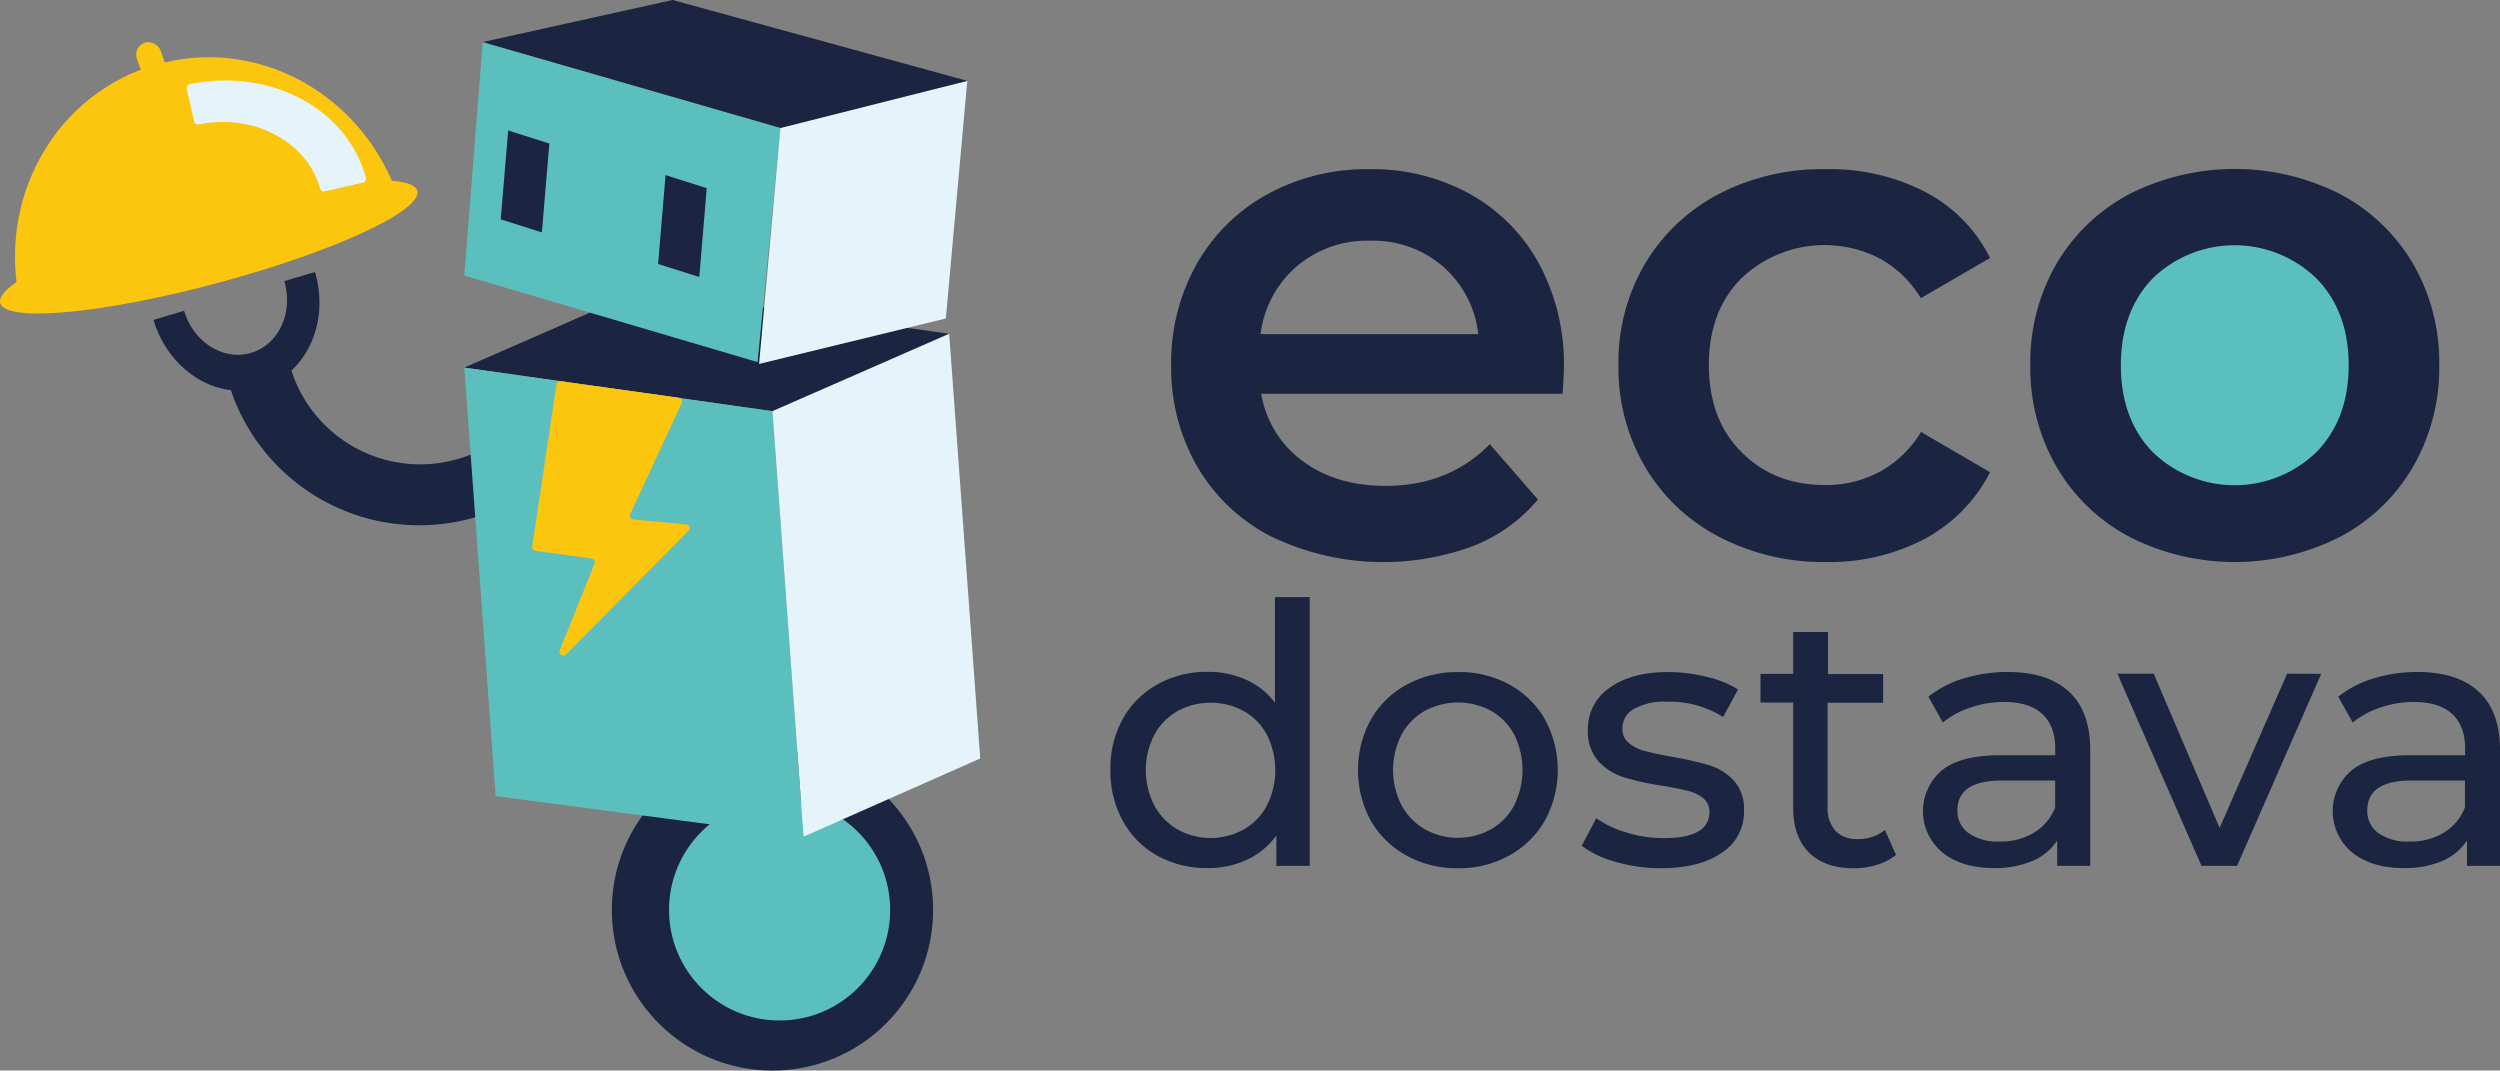
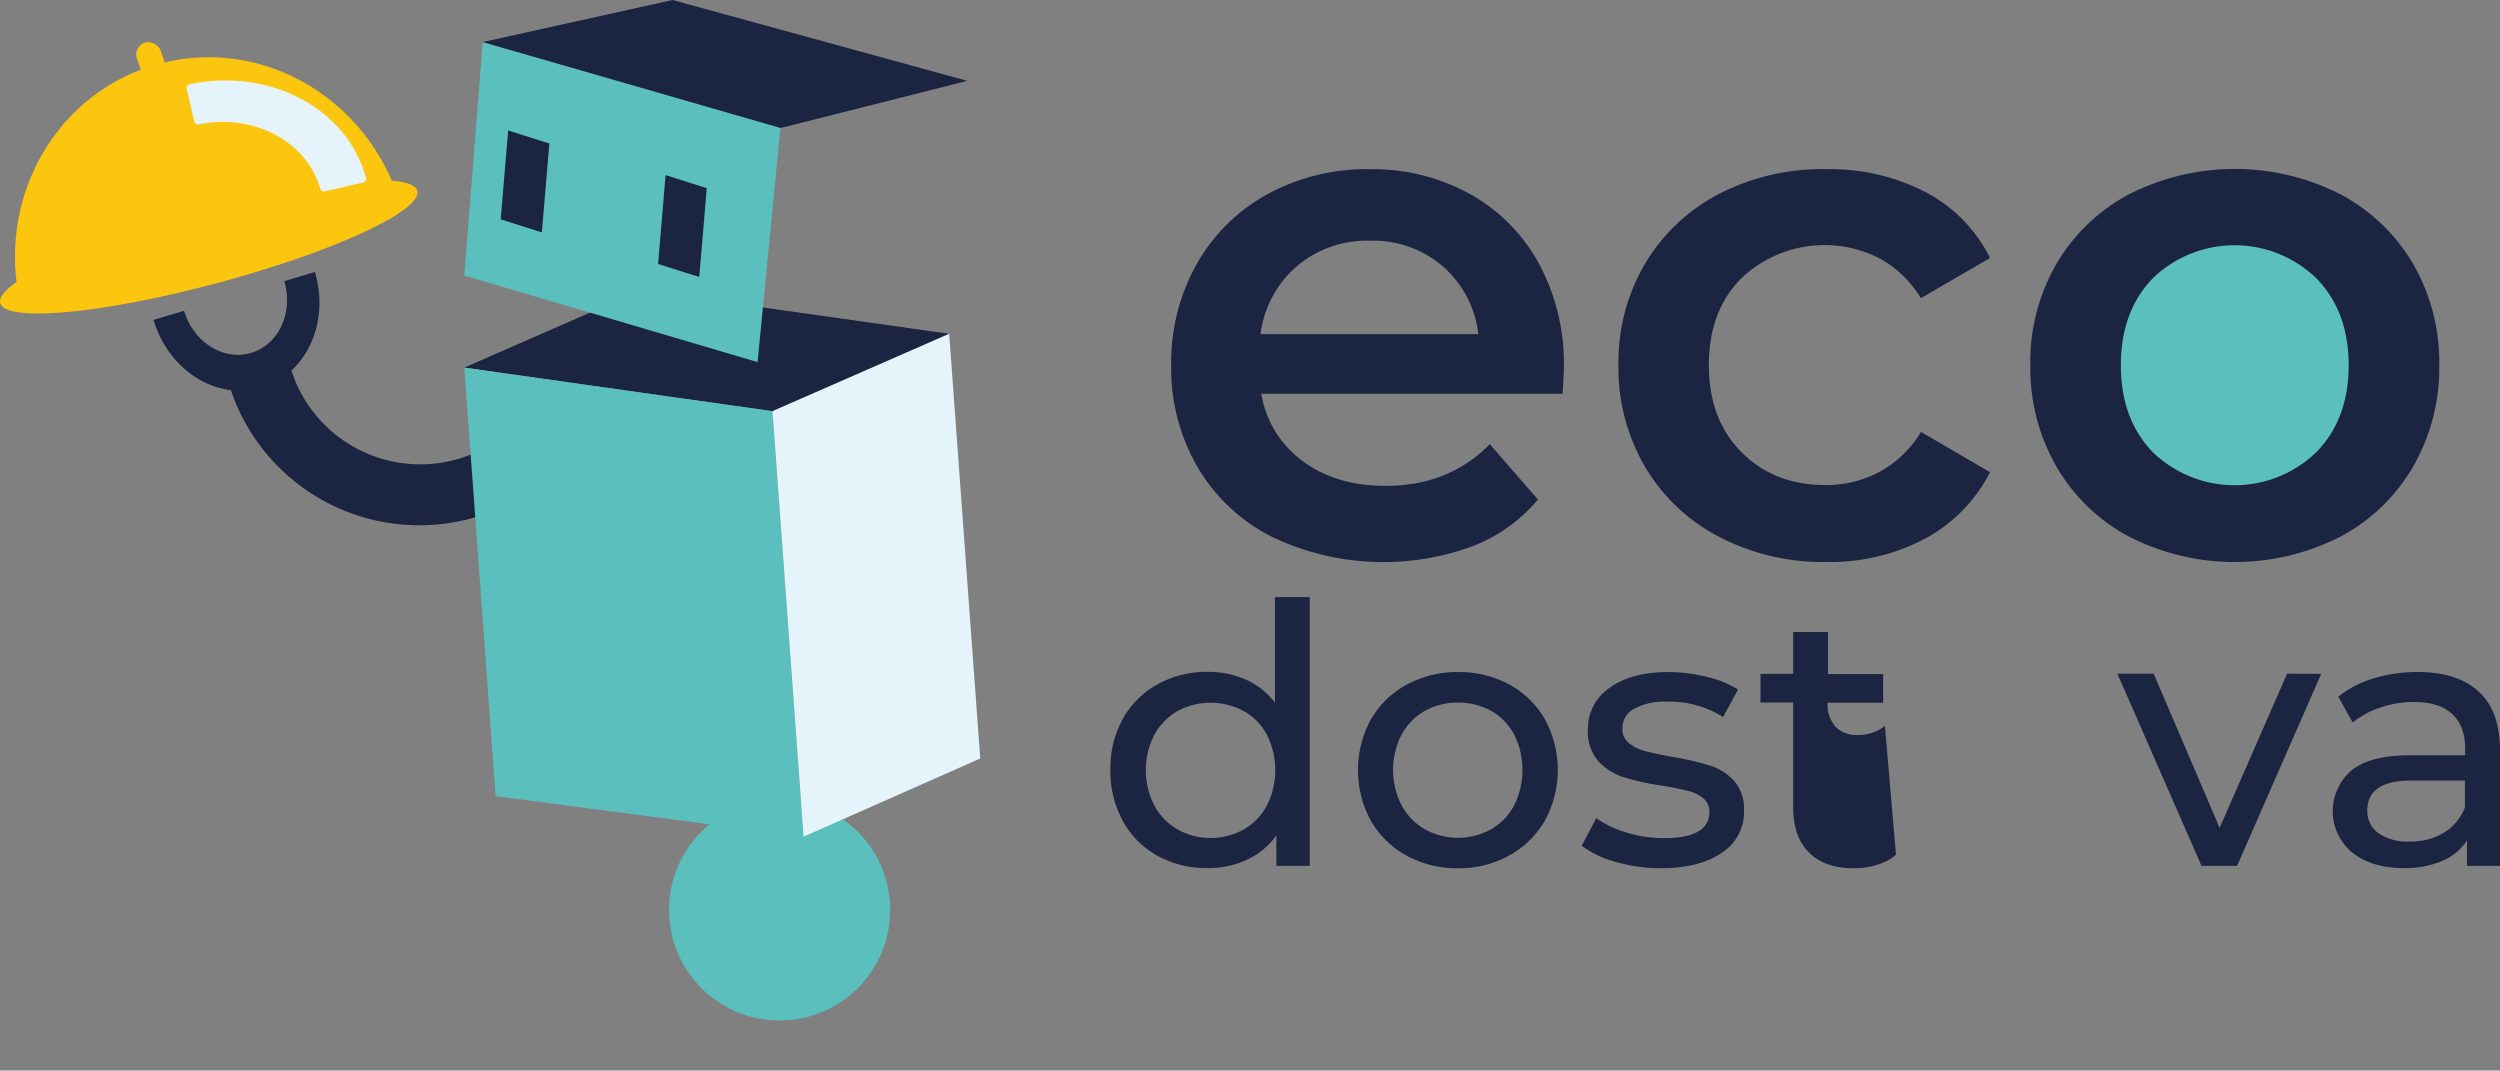
<svg xmlns="http://www.w3.org/2000/svg" viewBox="0 0 502.38 215.13">
  <rect x="0" y="0" width="502.38" height="215.13" fill="#808080" stroke="none" />
  <defs>
    <style>.cls-1{fill:#5abfbd;}.cls-2{fill:#1b2440;}.cls-3{fill:#e5f4fb;}.cls-4{fill:#fcc50e;}</style>
  </defs>
  <g id="Layer_2" data-name="Layer 2">
    <g id="Layer_1-2" data-name="Layer 1">
      <circle class="cls-1" cx="447.9" cy="74.85" r="35.97" />
      <path class="cls-2" d="M314,79.13H253.45a21,21,0,0,0,8.3,13.51q6.72,5,16.69,5,12.71,0,20.94-8.38l9.67,11.12a32.45,32.45,0,0,1-13.14,9.39,52,52,0,0,1-40.29-1.88,36.25,36.25,0,0,1-15-14.08,39.68,39.68,0,0,1-5.27-20.43,40.37,40.37,0,0,1,5.12-20.3A36.41,36.41,0,0,1,254.75,39a41.51,41.51,0,0,1,20.51-5,40.49,40.49,0,0,1,20.15,5,35.25,35.25,0,0,1,13.86,14,42.49,42.49,0,0,1,5,20.87C314.25,75,314.16,76.82,314,79.13ZM260.6,53.5a21.5,21.5,0,0,0-7.29,13.64h43.76A21.28,21.28,0,0,0,290,53.57a21.51,21.51,0,0,0-14.73-5.2A21.76,21.76,0,0,0,260.6,53.5Z" />
      <path class="cls-2" d="M345.45,107.87a37.06,37.06,0,0,1-14.88-14.08,39.34,39.34,0,0,1-5.34-20.43A39,39,0,0,1,330.57,53a37.37,37.37,0,0,1,14.81-14,45.07,45.07,0,0,1,21.59-5,41.59,41.59,0,0,1,20,4.62A30,30,0,0,1,399.9,51.84L386,59.92a22,22,0,0,0-8.3-8,24.25,24.25,0,0,0-27.66,3.9q-6.65,6.57-6.64,17.55T350,90.9q6.57,6.59,16.83,6.57a22.61,22.61,0,0,0,10.9-2.67,22,22,0,0,0,8.3-8l13.87,8.09a31.32,31.32,0,0,1-13.07,13.36A40.77,40.77,0,0,1,367,112.93,45.12,45.12,0,0,1,345.45,107.87Z" />
      <path class="cls-2" d="M427.92,107.87a36.74,36.74,0,0,1-14.66-14.08A39.68,39.68,0,0,1,408,73.36,39.34,39.34,0,0,1,413.26,53a37,37,0,0,1,14.66-14,46.86,46.86,0,0,1,42.32,0A37.1,37.1,0,0,1,484.9,53a39.43,39.43,0,0,1,5.27,20.37,39.78,39.78,0,0,1-5.27,20.43,36.87,36.87,0,0,1-14.66,14.08,46.77,46.77,0,0,1-42.32,0Zm37.55-17q6.5-6.64,6.5-17.47t-6.5-17.48a23.65,23.65,0,0,0-32.86,0q-6.42,6.65-6.42,17.48t6.42,17.47a23.65,23.65,0,0,0,32.86,0Z" />
      <path class="cls-2" d="M263.19,120V174h-6.7v-6.12a15.18,15.18,0,0,1-5.9,4.88,18.28,18.28,0,0,1-7.88,1.68A20.29,20.29,0,0,1,232.66,172a17.65,17.65,0,0,1-7-7,20.7,20.7,0,0,1-2.52-10.31,20.47,20.47,0,0,1,2.52-10.28,17.74,17.74,0,0,1,7-6.92,20.29,20.29,0,0,1,10.05-2.48,18.45,18.45,0,0,1,7.66,1.57,14.85,14.85,0,0,1,5.83,4.62V120Zm-13.26,46.68a11.93,11.93,0,0,0,4.66-4.81,15.86,15.86,0,0,0,0-14.21,11.76,11.76,0,0,0-4.66-4.77,14,14,0,0,0-13.3,0,12.09,12.09,0,0,0-4.66,4.77,15.53,15.53,0,0,0,0,14.21,12.26,12.26,0,0,0,4.66,4.81,13.72,13.72,0,0,0,13.3,0Z" />
      <path class="cls-2" d="M282.65,171.93a18.54,18.54,0,0,1-7.18-7,21.31,21.31,0,0,1,0-20.33,18.31,18.31,0,0,1,7.18-7A21.25,21.25,0,0,1,293,135.05a21,21,0,0,1,10.31,2.51,18.36,18.36,0,0,1,7.15,7,21.31,21.31,0,0,1,0,20.33,18.6,18.6,0,0,1-7.15,7A20.71,20.71,0,0,1,293,174.48,21,21,0,0,1,282.65,171.93Zm17-5.29a12.05,12.05,0,0,0,4.63-4.81,15.95,15.95,0,0,0,0-14.21,11.88,11.88,0,0,0-4.63-4.77,14.08,14.08,0,0,0-13.34,0,12.15,12.15,0,0,0-4.66,4.77,15.62,15.62,0,0,0,0,14.21,12.33,12.33,0,0,0,4.66,4.81,13.79,13.79,0,0,0,13.34,0Z" />
      <path class="cls-2" d="M324.7,173.2a20.06,20.06,0,0,1-6.85-3.24l2.92-5.54a20.77,20.77,0,0,0,6.19,2.91,25.5,25.5,0,0,0,7.36,1.1q9.19,0,9.19-5.25a3.41,3.41,0,0,0-1.24-2.77,7.8,7.8,0,0,0-3.1-1.49q-1.86-.48-5.28-1.06a50.06,50.06,0,0,1-7.62-1.68,11.68,11.68,0,0,1-5.06-3.2,8.93,8.93,0,0,1-2.12-6.34,9.91,9.91,0,0,1,4.37-8.42q4.38-3.16,11.74-3.17a32.37,32.37,0,0,1,7.72.95,20.63,20.63,0,0,1,6.34,2.55l-3,5.54A20.12,20.12,0,0,0,335.12,141a12.88,12.88,0,0,0-6.77,1.45,4.4,4.4,0,0,0-2.33,3.87,3.64,3.64,0,0,0,1.31,3,8.22,8.22,0,0,0,3.24,1.61q1.94.51,5.43,1.16a59.21,59.21,0,0,1,7.54,1.72,11.25,11.25,0,0,1,4.92,3.09,8.64,8.64,0,0,1,2,6.12,9.65,9.65,0,0,1-4.48,8.35q-4.49,3.1-12.21,3.1A32.4,32.4,0,0,1,324.7,173.2Z" />
-       <path class="cls-2" d="M381,171.78a10.61,10.61,0,0,1-3.79,2,15.63,15.63,0,0,1-4.67.7q-5.83,0-9-3.14t-3.2-9V141.17h-6.56v-5.76h6.56V127h7v8.45h11.08v5.76H367.26v20.92a6.81,6.81,0,0,0,1.57,4.81,5.82,5.82,0,0,0,4.48,1.67,8.41,8.41,0,0,0,5.47-1.82Z" />
-       <path class="cls-2" d="M415.76,139q4.28,3.93,4.27,11.73V174H413.4v-5.1a11.12,11.12,0,0,1-5,4.12,19.16,19.16,0,0,1-7.69,1.42q-6.48,0-10.38-3.14a10.76,10.76,0,0,1-.18-16.43q3.71-3.1,11.8-3.1H413v-1.38c0-3-.87-5.32-2.62-6.93s-4.33-2.4-7.73-2.4a20.49,20.49,0,0,0-6.7,1.13,17.17,17.17,0,0,0-5.54,3L387.52,140a21.33,21.33,0,0,1,7.15-3.69,30.17,30.17,0,0,1,8.81-1.27Q411.51,135.05,415.76,139Zm-7,28.31a10.16,10.16,0,0,0,4.23-5.07v-5.39H402.24q-8.88,0-8.89,6a5.43,5.43,0,0,0,2.26,4.59,10.33,10.33,0,0,0,6.27,1.67A13,13,0,0,0,408.8,167.3Z" />
+       <path class="cls-2" d="M381,171.78a10.61,10.61,0,0,1-3.79,2,15.63,15.63,0,0,1-4.67.7q-5.83,0-9-3.14t-3.2-9V141.17h-6.56v-5.76h6.56V127h7v8.45h11.08v5.76H367.26a6.81,6.81,0,0,0,1.57,4.81,5.82,5.82,0,0,0,4.48,1.67,8.41,8.41,0,0,0,5.47-1.82Z" />
      <path class="cls-2" d="M466.45,135.41,449.54,174H442.4l-16.91-38.63h7.29l13.26,31,13.56-31Z" />
      <path class="cls-2" d="M498.12,139q4.26,3.93,4.26,11.73V174h-6.63v-5.1a11.09,11.09,0,0,1-5,4.12,19.23,19.23,0,0,1-7.69,1.42q-6.49,0-10.39-3.14a10.76,10.76,0,0,1-.18-16.43q3.72-3.1,11.81-3.1h11.07v-1.38c0-3-.87-5.32-2.62-6.93s-4.32-2.4-7.73-2.4a20.54,20.54,0,0,0-6.7,1.13,17.28,17.28,0,0,0-5.54,3L469.88,140a21.19,21.19,0,0,1,7.14-3.69,30.24,30.24,0,0,1,8.82-1.27Q493.85,135.05,498.12,139Zm-7,28.31a10.19,10.19,0,0,0,4.22-5.07v-5.39H484.6q-8.89,0-8.89,6a5.4,5.4,0,0,0,2.26,4.59,10.28,10.28,0,0,0,6.26,1.67A13,13,0,0,0,491.16,167.3Z" />
      <path class="cls-2" d="M99.34,102.61a40,40,0,0,1-52.09-21.9c-.31-.76-.59-1.53-.84-2.3-6.89-.82-13.22-6.25-15.56-14.12L37,62.46c1.86,6.31,7.9,10.1,13.45,8.46S59,62.8,57.13,56.49l6.16-1.83c2.25,7.58.17,15.26-4.73,19.81.21.65.44,1.28.7,1.92a27.2,27.2,0,0,0,35.47,14.9Z" />
      <polygon class="cls-2" points="93.3 73.87 128.81 58.33 190.74 67.08 155.23 82.63 93.3 73.87" />
-       <circle class="cls-2" cx="155.23" cy="182.85" r="32.28" />
      <circle class="cls-1" cx="156.66" cy="182.85" r="22.22" />
      <polygon class="cls-1" points="152.24 72.77 93.3 55.37 97.01 8.45 156.83 25.66 152.24 72.77" />
-       <polygon class="cls-3" points="190.07 64 152.54 73.13 156.87 25.21 194.38 16.25 190.07 64" />
      <polygon class="cls-1" points="161.48 168.13 99.6 159.99 93.3 73.87 155.23 82.63 161.48 168.13" />
      <polygon class="cls-3" points="196.98 152.42 161.48 168.13 155.23 82.63 190.74 67.08 196.98 152.42" />
-       <path class="cls-4" d="M111.83,77.26l-4.89,32.57a.77.77,0,0,0,.66.87l11.27,1.53a.76.76,0,0,1,.61,1l-7,17.47a.77.77,0,0,0,1.26.83l24.59-24.84a.76.76,0,0,0-.47-1.3l-10.59-1a.76.76,0,0,1-.62-1.09L137,81a.77.77,0,0,0-.59-1.08L112.7,76.61A.77.77,0,0,0,111.83,77.26Z" />
      <path class="cls-4" d="M78.77,36.39,3.65,58.86c-3.56-20.2,8-40.08,27.45-45.79S70.74,17.71,78.77,36.39Z" />
      <rect class="cls-4" x="28.34" y="8.28" width="5.02" height="10.83" rx="2.51" transform="translate(-2.8 11.08) rotate(-19.49)" />
      <ellipse class="cls-4" cx="41.95" cy="49.62" rx="43.4" ry="7.45" transform="translate(-11.45 12.61) rotate(-15.06)" />
      <path class="cls-3" d="M73,36.67l-7.75,1.8a.76.76,0,0,1-.9-.56C61.65,28.42,51,22.76,39.94,25a.75.75,0,0,1-.89-.56c-.36-1.52-1.17-5-1.53-6.59a.78.78,0,0,1,.6-.93c16.14-3.36,31.71,4.92,35.41,18.83A.77.77,0,0,1,73,36.67Z" />
      <polygon class="cls-2" points="97.01 8.45 135.16 0 194.38 16.25 156.87 25.72 97.01 8.45" />
      <polygon class="cls-2" points="140.52 55.66 132.25 53.05 133.75 35.19 142.02 37.81 140.52 55.66" />
      <polygon class="cls-2" points="108.89 46.7 100.62 44.08 102.12 26.22 110.39 28.84 108.89 46.7" />
    </g>
  </g>
</svg>